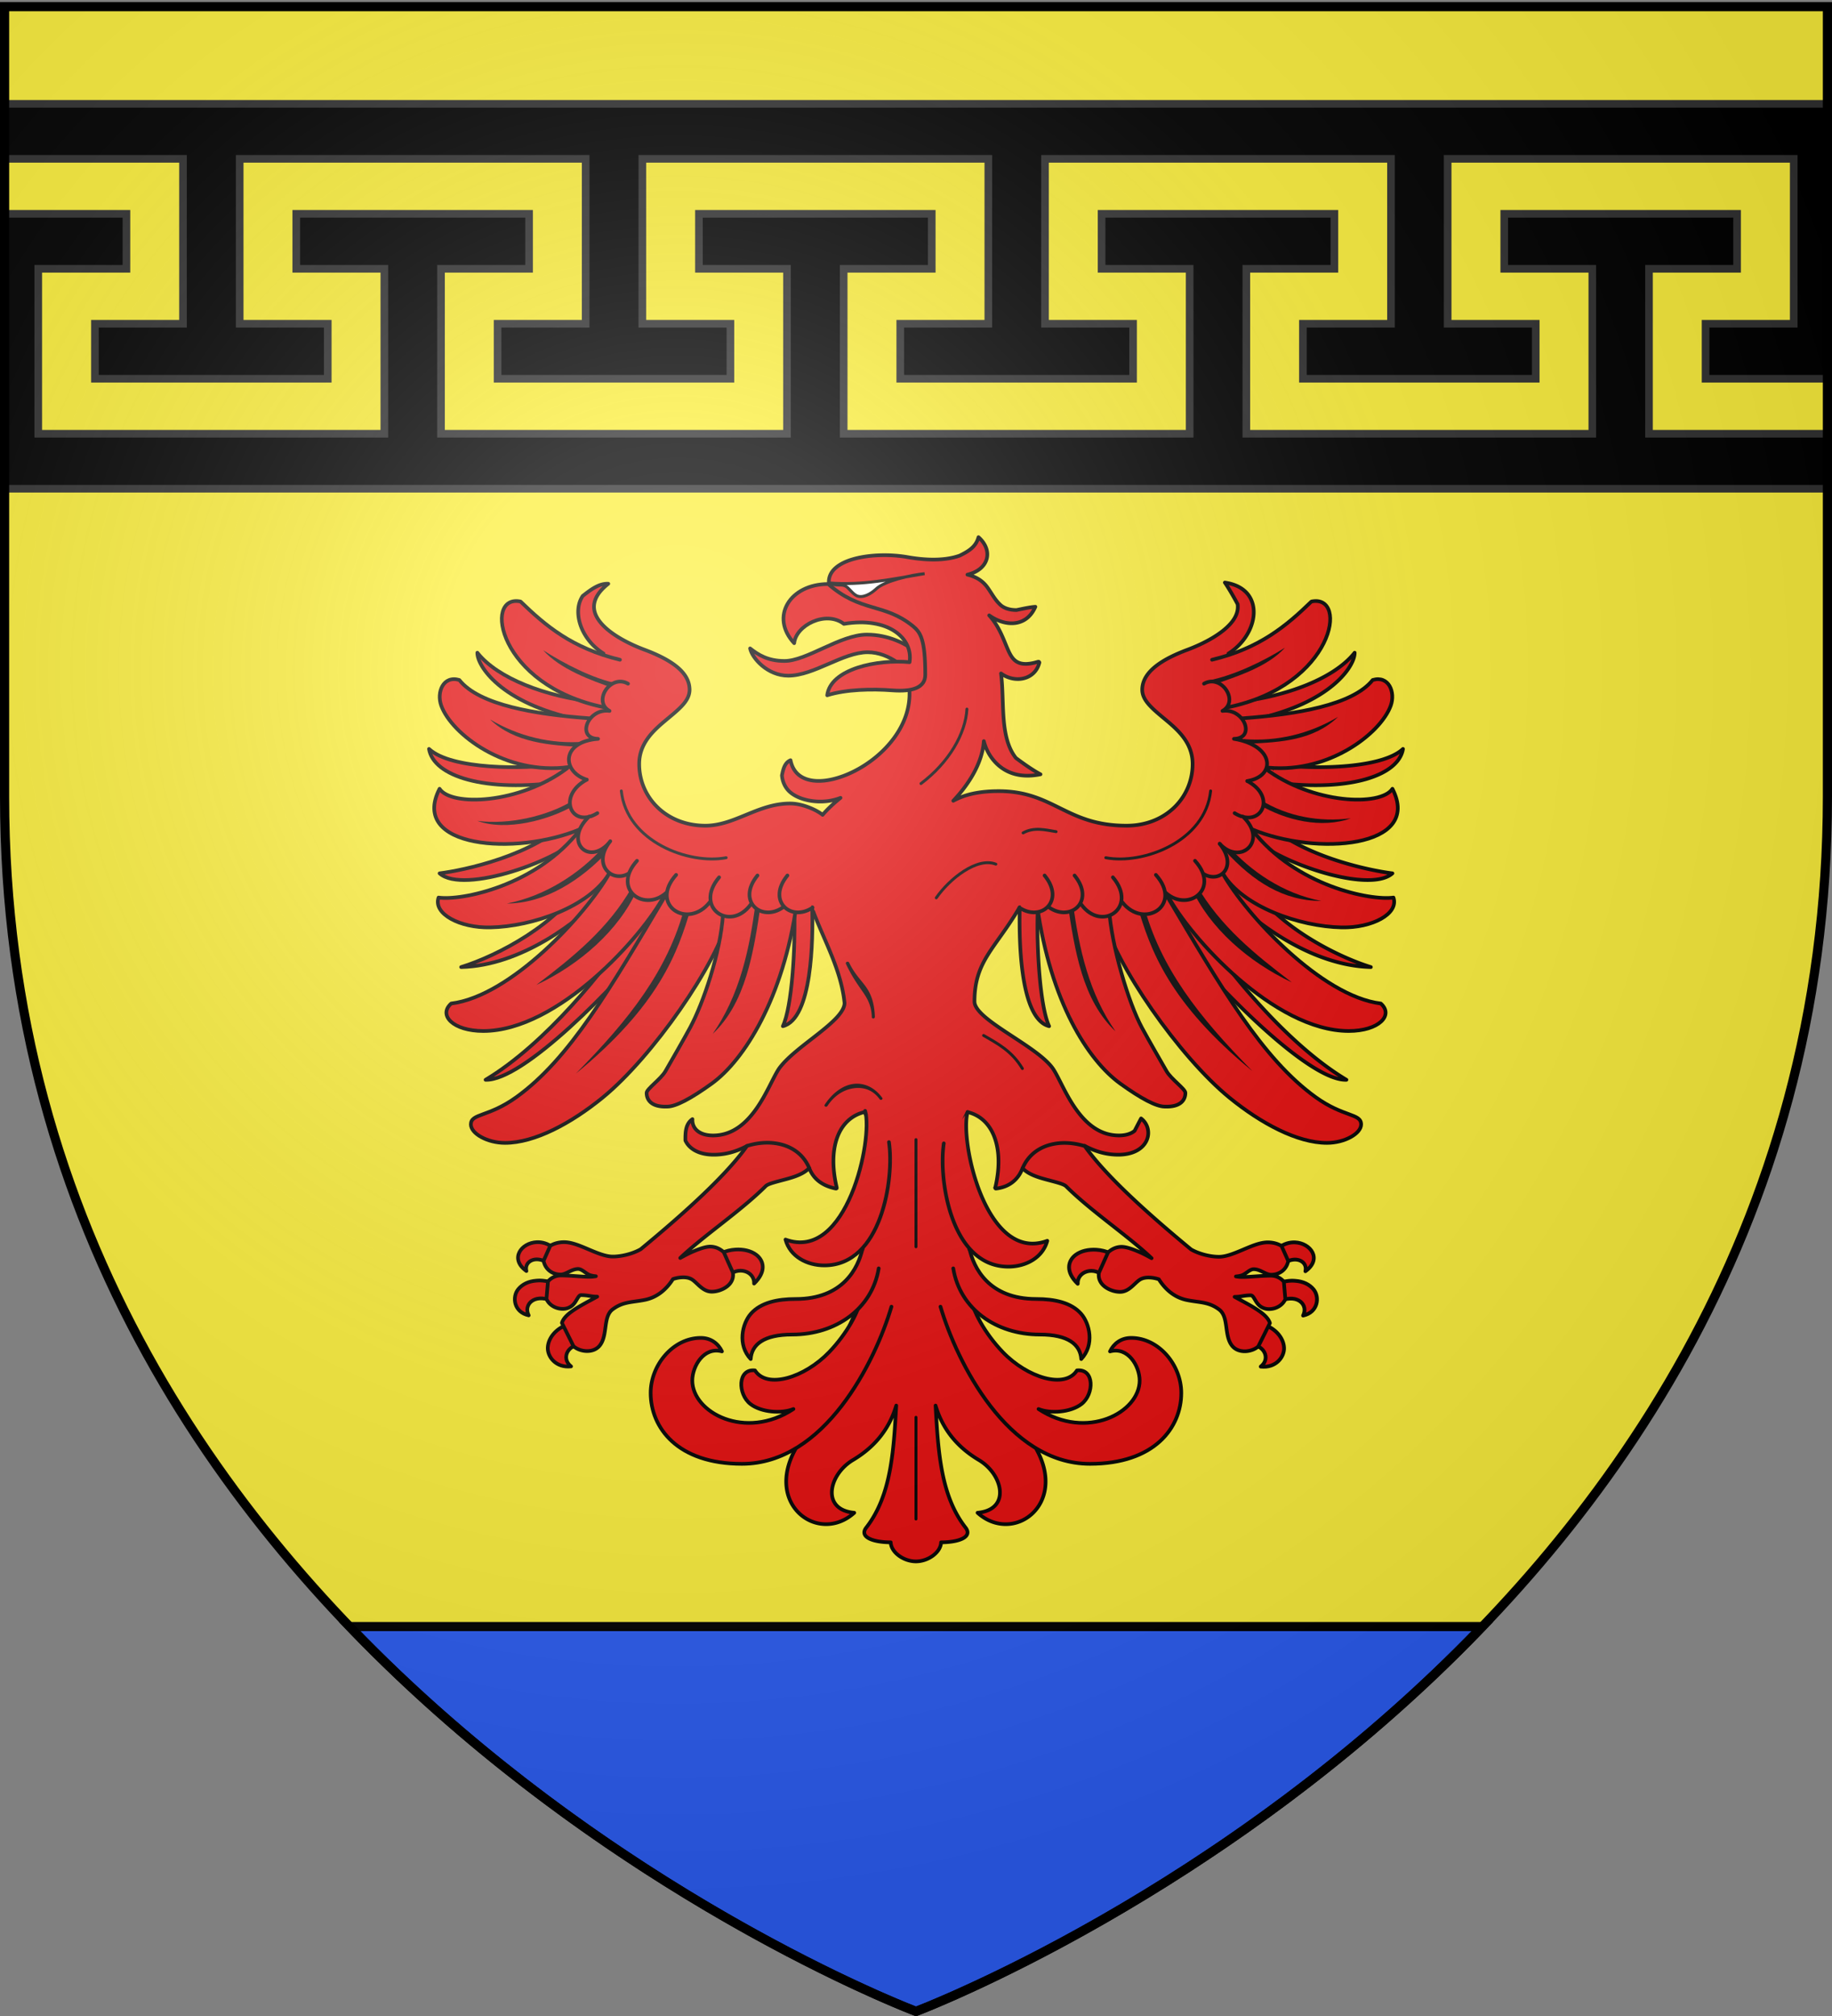
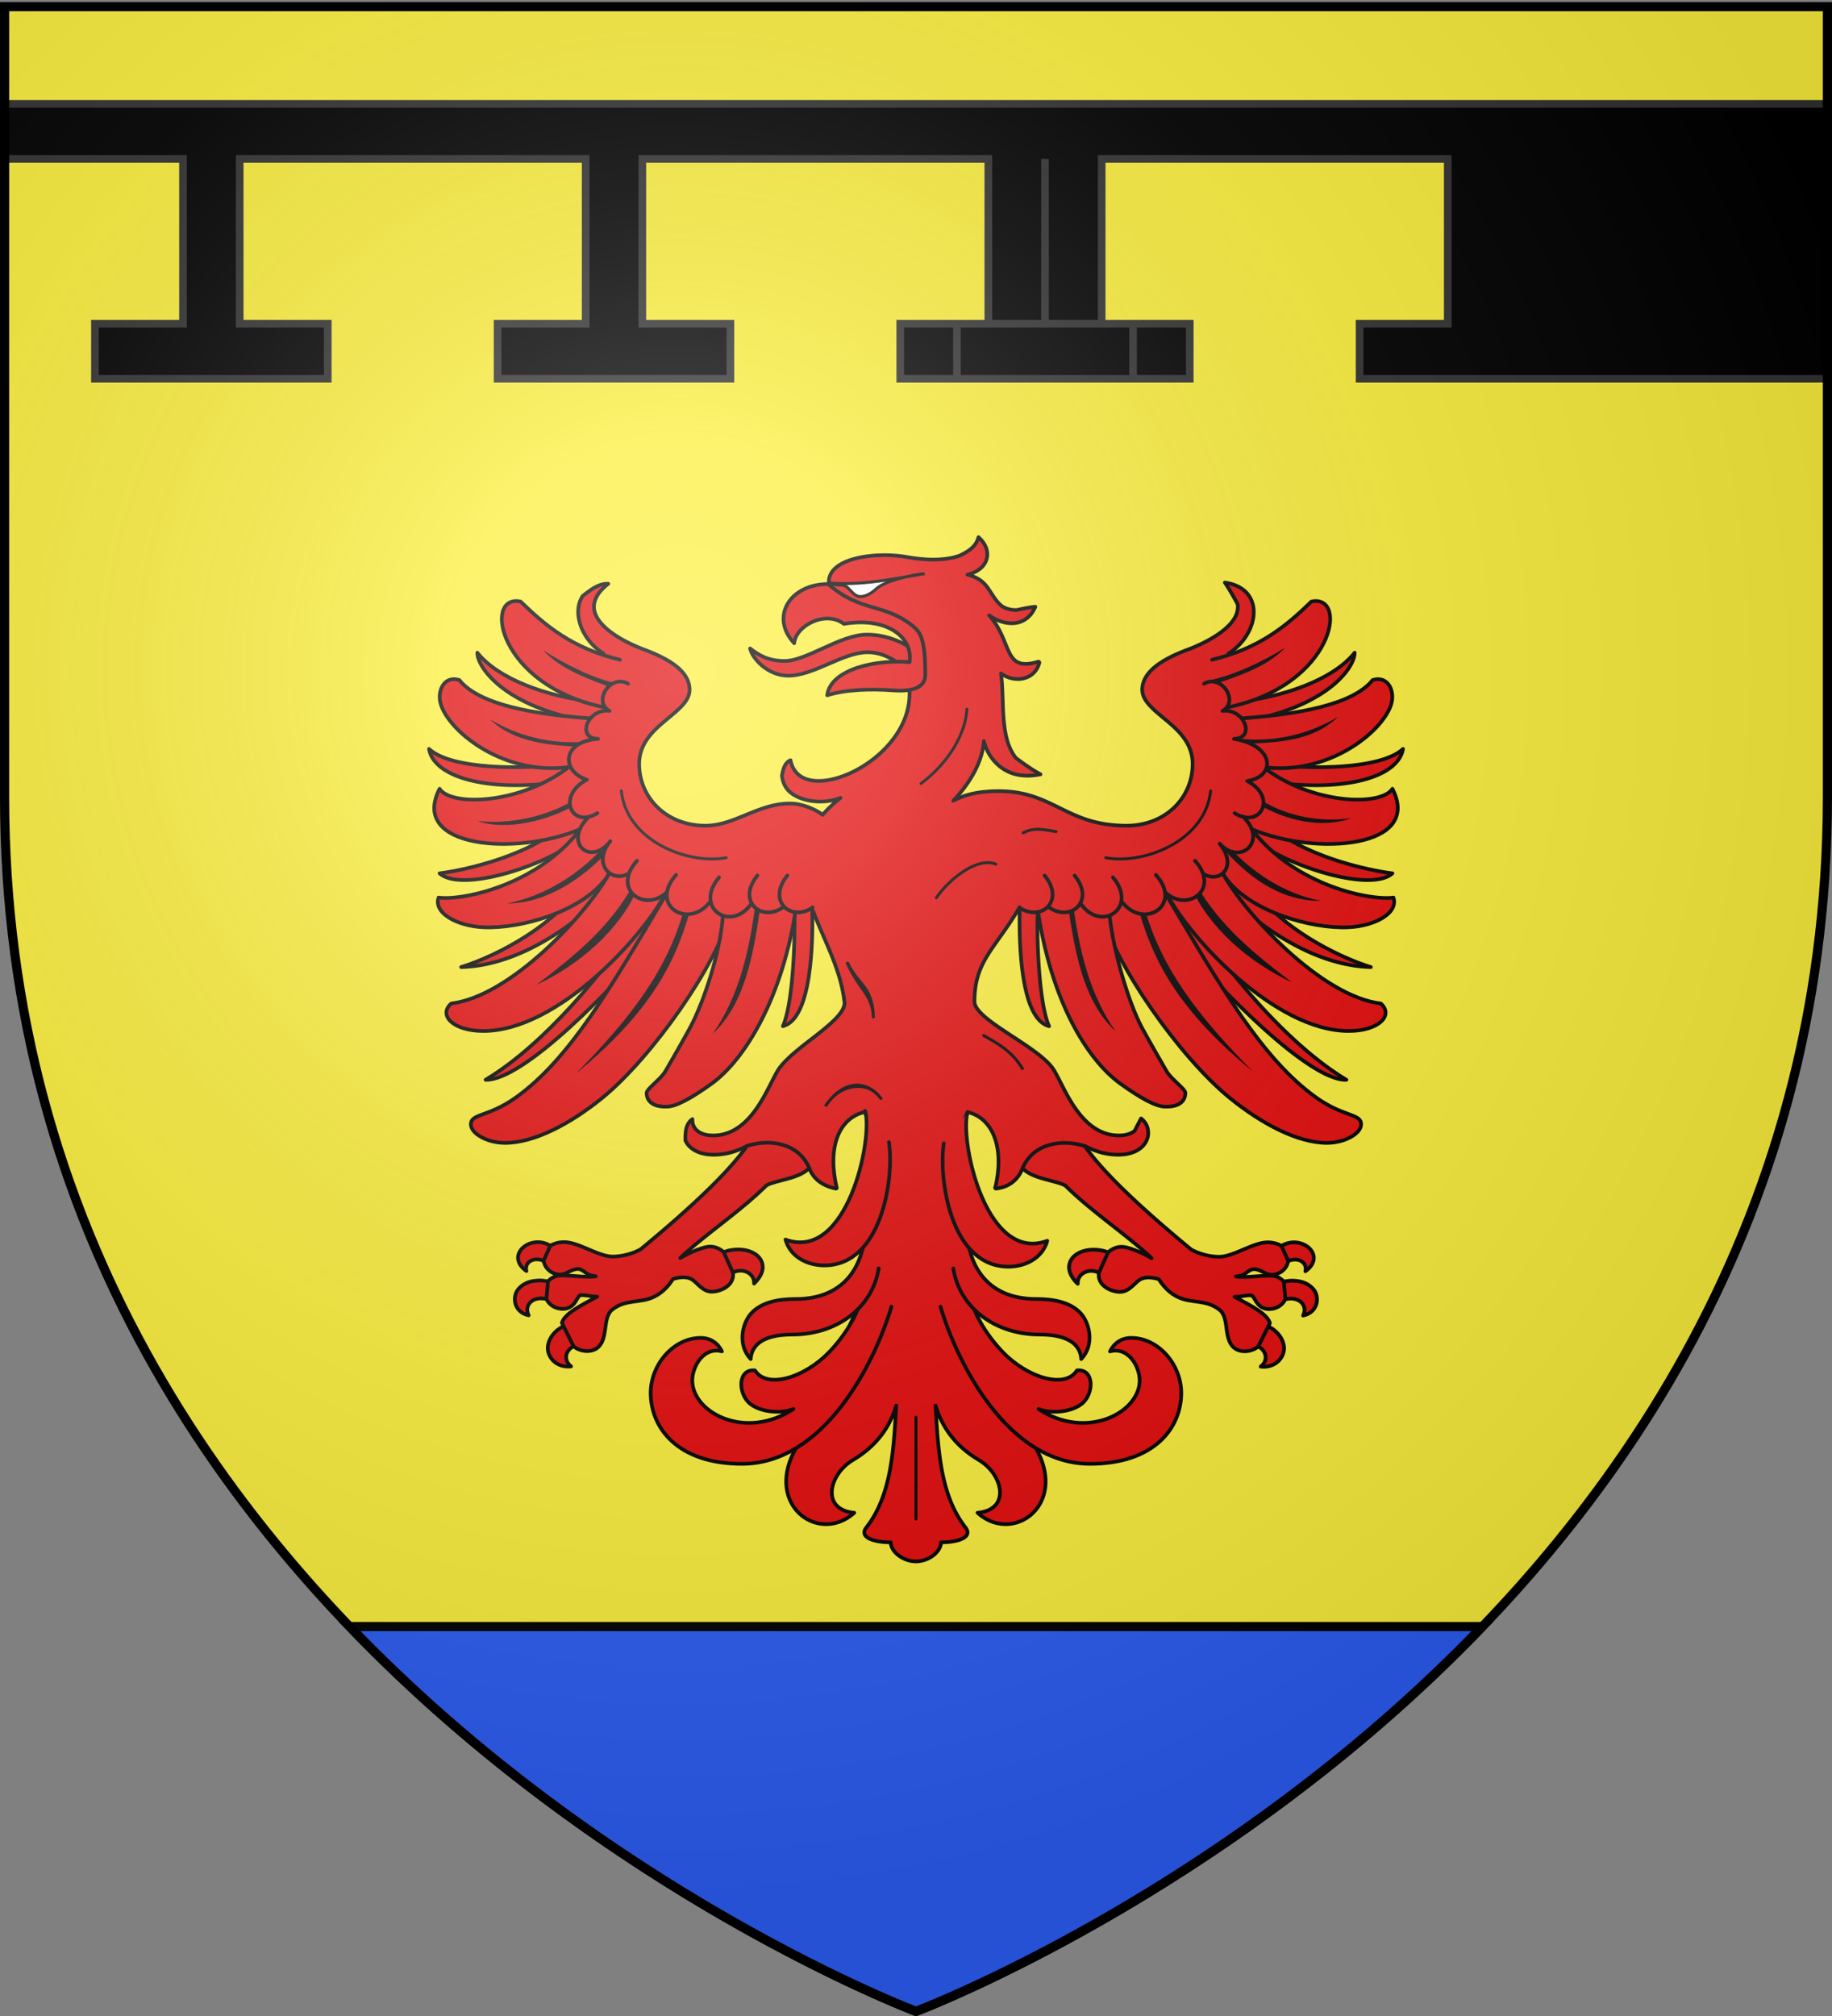
<svg xmlns="http://www.w3.org/2000/svg" xmlns:xlink="http://www.w3.org/1999/xlink" width="600" height="660" version="1.0">
  <rect width="100%" height="100%" fill="#808080" stroke="none" />
  <desc>Flag of Canton of Valais (Wallis)</desc>
  <defs>
    <radialGradient xlink:href="#a" id="b" cx="221.445" cy="226.331" r="300" fx="221.445" fy="226.331" gradientTransform="matrix(1.353 0 0 1.349 -77.63 -85.747)" gradientUnits="userSpaceOnUse" />
    <linearGradient id="a">
      <stop offset="0" style="stop-color:white;stop-opacity:.314" />
      <stop offset=".19" style="stop-color:white;stop-opacity:.251" />
      <stop offset=".6" style="stop-color:#6b6b6b;stop-opacity:.125" />
      <stop offset="1" style="stop-color:black;stop-opacity:.125" />
    </linearGradient>
  </defs>
  <g style="display:inline">
    <path d="M300 658.5s298.5-112.32 298.5-397.772V2.176H1.5v258.552C1.5 546.18 300 658.5 300 658.5" style="fill:#fcef3c;fill-opacity:1;fill-rule:evenodd;stroke:none;stroke-width:1px;stroke-linecap:butt;stroke-linejoin:miter;stroke-opacity:1" />
    <path d="M114.5 532.5c84.502 87.987 185.5 126 185.5 126s100.998-38.013 185.5-126z" style="opacity:1;fill:#2b5df2;fill-opacity:1;stroke:#000;stroke-width:3;stroke-miterlimit:4;stroke-dasharray:none;stroke-opacity:1" />
-     <path d="M1.5 70v90h597v-18h-58.437V88h28.843V70h-76.25v18H521.5v54H408.188V88h28.843V70h-76.25v18h28.844v54H276.313V88h28.843V70h-76.25v18h28.844v54H144.438V88h28.843V70h-76.25v18h28.844v54H12.531V88h28.875V70H1.5z" style="fill:#000;fill-opacity:1;stroke:#313131;stroke-width:2.5;stroke-miterlimit:4;stroke-dasharray:none;stroke-opacity:1" />
-     <path d="M1.5 34v18h58.438v54H31.094v18h76.25v-18H78.5V52h113.313v54h-28.844v18h76.25v-18h-28.844V52h113.313v54h-28.844v18h76.25v-18H342.25V52h113.313v54h-28.844v18h76.25v-18h-28.844V52h113.344v54h-28.875v18H598.5V34H1.5z" style="fill:#000;fill-opacity:1;stroke:#313131;stroke-width:2.5;stroke-miterlimit:4;stroke-dasharray:none;stroke-opacity:1" />
+     <path d="M1.5 34v18h58.438v54H31.094v18h76.25v-18H78.5V52h113.313v54h-28.844v18h76.25v-18h-28.844V52h113.313v54h-28.844v18h76.25v-18H342.25V52v54h-28.844v18h76.25v-18h-28.844V52h113.344v54h-28.875v18H598.5V34H1.5z" style="fill:#000;fill-opacity:1;stroke:#313131;stroke-width:2.5;stroke-miterlimit:4;stroke-dasharray:none;stroke-opacity:1" />
  </g>
  <g style="display:inline">
    <path d="M245.666 212.28c2.676 2.106 5.833 4.113 11.259 4.113 7.32 0 18.266-8.628 26.976-8.628 7.232 0 12.907 3.095 16.644 5.834l-1.15 8.111c-2.285-2.408-7.868-8.176-15.215-8.176-8.072 0-17.566 7.674-26.029 7.674-6.791 0-11.838-5.743-12.485-8.928" style="fill:#e20909;fill-opacity:1;fill-rule:nonzero;stroke:#000;stroke-width:1.2;stroke-linecap:round;stroke-linejoin:round;stroke-miterlimit:4;stroke-dasharray:none;stroke-dashoffset:0;stroke-opacity:1" />
    <path d="M320.469 175.867c-.845 3.204-3.344 4.633-6.125 6.019-3.813 1.38-9.474 1.854-17.125.506-5.477-.965-12.086-.857-17.25.506-2.583.682-4.767 1.679-6.313 3.038-1.475 1.296-2.301 2.943-2.187 4.894 3.488 8.962 44.67 11.582 26.375 35.1.684 11.557-8.21 21.45-17.75 26.38-4.794 2.479-9.73 3.713-13.625 3.263-3.895-.449-6.734-2.522-7.563-6.693-1.956.844-2.4 2.97-2.812 4.95.128 1.932.981 3.895 2.375 5.23 1.98 1.899 5.364 3.098 9 3.32 2.599.158 5.337-.204 7.812-1.182-2.24 1.8-4.217 3.64-5.875 5.57-.646-.559-2.092-1.474-4-2.25-1.933-.788-4.293-1.463-6.625-1.463-5.35 0-9.902 1.85-14.312 3.656s-8.675 3.6-13.438 3.6c-12.831 0-21.687-9.229-21.687-20.194 0-6.377 4.076-10.423 8.187-13.894 2.056-1.735 4.118-3.355 5.688-5.006 1.57-1.65 2.625-3.379 2.625-5.4 0-3.089-1.731-5.633-4.438-7.762-2.707-2.13-6.366-3.868-10.312-5.344-5.438-2.035-11.388-5.193-14.438-8.944-1.525-1.875-2.347-3.854-2.062-5.962.285-2.109 1.673-4.371 4.625-6.694-3.083-.169-5.899 2.058-8.375 3.994-1.501 2.252-1.79 5.03-1.188 7.875.874 4.135 3.747 8.31 8 10.968l-20.715 51.157 39.585 39.35 49.818-6.075c3.747 9.922 9.18 19.28 10.25 29.98 0 1.39-.923 2.947-2.438 4.613s-3.593 3.422-5.875 5.232c-4.562 3.618-9.905 7.436-12.812 11.193-.914 1.18-1.879 3.14-3.063 5.457s-2.554 4.975-4.25 7.48c-3.39 5.013-7.971 9.395-14.625 9.395-2.252 0-3.985-.566-5.125-1.52-1.14-.952-1.723-2.3-1.625-3.824-2.278 1.58-2.332 4.319-2.312 6.975 1.135 2.536 4.152 4.669 9.312 4.669 4.181 0 7.79-1.23 10.875-2.87l20.375 7.246c1.491 3.89 4.712 5.885 8.688 6.705q.03.003.062 0 .031.003.063 0a.3.3 0 0 0 .125-.056.3.3 0 0 0 .062-.057.2.2 0 0 0 0-.056.2.2 0 0 0 0-.056.2.2 0 0 0 0-.056.2.2 0 0 0 0-.057c-1.684-7.209-1.291-13.002.5-17.212 1.736-4.081 4.827-6.589 8.563-7.481 8.261 13.067-.408 29.816-.615 44.724l-2.385 21.032-19.625 44.662c-10.093 18.322 7.721 31.188 19.312 20.757-10.985-1-8.389-12.537-.437-17.27 7.869-4.682 12.127-10.91 14.187-17.83-.87 15.253-1.723 29.551-9.812 39.937-2.425 3.113 2.213 4.838 8 4.838.115 3.292 4.231 6.243 8.25 6.243 4.018 0 8.135-2.951 8.25-6.243 5.787 0 10.424-1.725 8-4.838-8.09-10.386-8.943-24.684-9.813-39.937 2.06 6.92 6.318 13.148 14.188 17.83 7.951 4.733 10.547 16.27-.438 17.27 11.591 10.431 29.406-2.435 19.313-20.757l-20.36-45.755-1.624-20.025c-4.874-14.51-8.411-29.205-.579-44.638 3.736.892 6.764 3.4 8.5 7.48 1.792 4.212 2.247 10.004.563 17.213a.3.3 0 0 0-.063.057.26.26 0 0 0 .063.112.2.2 0 0 0 0 .056q.026.032.062.057.027.031.063.056.03.003.062 0 .031.003.063 0 .03.003.062 0c3.67-.462 5.987-2.172 7.5-4.444.455-.683.792-1.431 1.125-2.194l20.313-7.368c3.112 1.672 6.764 2.925 11 2.925 5.16 0 8.177-2.133 9.312-4.67s.435-5.483-1.812-7.2c-.688 1.276-1.414 2.722-2.125 4.05-1.14.954-2.873 1.52-5.125 1.52-6.654 0-11.235-4.382-14.625-9.394-1.696-2.506-3.066-5.164-4.25-7.481s-2.15-4.276-3.063-5.457c-2.925-3.78-9.31-7.685-14.937-11.418-2.814-1.867-5.464-3.69-7.375-5.4-1.912-1.711-3.063-3.308-3.063-4.67 0-13.323 6.746-17.252 14.72-30.775l59.098 6.87 27.391-44.825-18.021-45.232c4.25-2.658 7.126-6.835 8-10.968.601-2.845.25-5.623-1.25-7.875-1.473-2.21-4.105-3.833-7.938-4.388 1.103 1.586 3.006 4.838 4.188 7.088.284 2.108-.475 4.087-2 5.962-3.05 3.751-9 6.91-14.438 8.944-3.947 1.476-7.605 3.214-10.312 5.344-2.707 2.129-4.5 4.673-4.5 7.762 0 2.021 1.117 3.75 2.687 5.4s3.632 3.271 5.688 5.006c4.11 3.47 8.125 7.517 8.125 13.894 0 10.965-8.794 20.194-21.625 20.194-9.932 0-15.835-2.808-21.563-5.625s-11.28-5.681-20.312-5.681c-7.999 0-12.227 1.729-14.875 3.15 5.087-5.38 9.51-12.348 10-19.52.468 1.817 1.468 4.522 3.875 7.032 2.886 3.01 7.561 5.293 14.687 3.825-2.414-1.262-5.564-3.478-8.062-5.344-1.807-2.276-2.852-5.17-3.438-8.325-1.141-6.148-.643-13.33-1.437-19.35 1.836 1.36 4.353 2.111 6.75 1.744 2.611-.4 5-2.074 5.812-5.287a.2.2 0 0 0 0-.057.3.3 0 0 0-.062-.056.2.2 0 0 0 0-.056.3.3 0 0 0-.063-.056.3.3 0 0 0-.062-.057.3.3 0 0 0-.063 0 .3.3 0 0 0-.062 0 .3.3 0 0 0-.063 0 .3.3 0 0 0-.062 0c-3.14.943-5.181.874-6.625.169s-2.323-2.101-3.125-3.881c-1.467-3.254-2.822-7.723-6.25-11.475 1.93 1.372 4.49 2.538 7.187 2.587 3.154.058 6.209-1.443 7.938-5.4-1.818.123-4.194.673-6.188 1.07-2.072.007-3.98-.545-5.187-1.632-1.931-1.738-2.935-3.886-4.375-5.85-1.33-1.813-3.265-3.325-6.5-4.106 7.02-1.664 8.576-7.874 3.625-12.263" style="fill:#e20909;fill-opacity:1;fill-rule:nonzero;stroke:#000;stroke-width:1.2;stroke-linecap:round;stroke-linejoin:round;stroke-miterlimit:4;stroke-dasharray:none;stroke-dashoffset:0;stroke-opacity:1" />
    <path d="M299.991 497.302v-33.308" style="fill:none;fill-opacity:1;fill-rule:nonzero;stroke:#000;stroke-width:.949;stroke-linecap:round;stroke-linejoin:round;stroke-miterlimit:4;stroke-dasharray:none;stroke-dashoffset:0;stroke-opacity:1" />
-     <path d="M299.991 373.08v35.1" style="fill:#f8e504;fill-opacity:1;fill-rule:nonzero;stroke:#000;stroke-width:.949;stroke-linecap:round;stroke-linejoin:round;stroke-miterlimit:4;stroke-dasharray:none;stroke-dashoffset:0;stroke-opacity:1" />
    <path d="M260.15 298.605c.357 11.7-.735 30.937-3.75 37.35 9.603-2.374 9.878-28.346 9.626-38.925M187.214 267.659c-12.26 12.608-35.6 17.288-43.251 18.259 7.885 7.048 39.976-4.372 46.93-12.842M191.276 287.805c-7.824 14.436-28.358 25.133-40.25 28.8 19.7-.465 38.51-14.905 47.375-24.3M207.026 304.005c-8.585 13.115-28.297 37.72-48 49.5 12.117.46 42.258-29.947 57.5-49.05M182.198 250.303c-10.1 1.47-34.29 1.77-41.69-5.117 1.453 8.927 18.148 14.406 43.919 10.735M194.794 229.836c-16.1-1.83-31.772-7.692-38.458-16.152-.123 4.092 7.356 16.432 32.996 21.87" style="fill:#e20909;fill-opacity:1;fill-rule:nonzero;stroke:#000;stroke-width:1.2;stroke-linecap:round;stroke-linejoin:round;stroke-miterlimit:4;stroke-dasharray:none;stroke-dashoffset:0;stroke-opacity:1" />
    <path d="M203.043 215.992c-15.697-3.786-24.413-11.182-32.55-19.062-12.359-2.593-7.464 27.43 27.31 34.612M193.01 235.154c-17.482-1.264-36.018-4.284-42.582-12.541-5.268-1.558-7.49 3.997-5.928 8.363 3.357 9.388 21.285 22.984 41.822 20.13h0M185.765 251.507c-15.697 11.798-38.038 12.557-41.802 6.721-9.991 19.483 25.107 22.045 46.038 13.243M190 271.571c-14.328 18.552-38.993 23.347-46.372 22.273-1.795 5.357 6.973 9.967 16.937 9.772 13.961-.274 32.457-6.834 38.91-17.598" style="fill:#e20909;fill-opacity:1;fill-rule:nonzero;stroke:#000;stroke-width:1.2;stroke-linecap:round;stroke-linejoin:round;stroke-miterlimit:4;stroke-dasharray:none;stroke-dashoffset:0;stroke-opacity:1" />
    <path d="M199.526 286.005c-7.628 13.448-32.276 40.177-51.75 42.525-4.333 3.81.601 9 10.5 9 24.456 0 52.266-31.03 59.25-44.325" style="fill:#e20909;fill-opacity:1;fill-rule:nonzero;stroke:#000;stroke-width:1.2;stroke-linecap:round;stroke-linejoin:round;stroke-miterlimit:4;stroke-dasharray:none;stroke-dashoffset:0;stroke-opacity:1" />
    <path d="M217.776 293.43c-17.74 29.885-31.137 53.138-48.675 65.767-9.163 6.598-14.884 5.251-14.884 8.919 0 2.983 5.347 6.048 11.205 6.048 9.64 0 21.556-6.36 31.914-14.8 16.285-13.27 37.605-43.794 41.44-59.634" style="fill:#e20909;fill-opacity:1;fill-rule:nonzero;stroke:#000;stroke-width:1.2;stroke-linecap:round;stroke-linejoin:round;stroke-miterlimit:4;stroke-dasharray:none;stroke-dashoffset:0;stroke-opacity:1" />
    <path d="M236.776 299.505c-.813 12.296-6.374 28.763-10.75 36.9-2.055 3.819-6.25 11.093-8.088 14.282-1.504 2.611-6.162 5.828-6.162 7.093 0 2.398 1.648 4.71 6.75 4.5 2.794 0 7.742-2.606 14.533-7.5 10.678-7.694 23.492-27.957 27.876-59.03" style="fill:#e20909;fill-opacity:1;fill-rule:nonzero;stroke:#000;stroke-width:1.2;stroke-linecap:round;stroke-linejoin:round;stroke-miterlimit:4;stroke-dasharray:none;stroke-dashoffset:0;stroke-opacity:1" />
    <path d="M177.9 212.88c5.565 6.197 15.54 9.83 23.323 12.523 2.419.66 1.28-1.57 1.28-1.57-8.346-1.623-17.858-6.656-24.602-10.953m-17.374 22.668c7.928 7.632 19.724 8.52 30.287 8.995l.713-1.738c-11.134.929-21.83-1.817-31-7.257m27.449 26.346c-8.661 5.412-21.55 8.183-31.637 6.842 9.479 3.486 23.533-.222 32.012-5.211zm9.28 15.81c-7.231 8.03-18.537 15.635-31.23 18.088 12.296.016 24.467-7.633 33.575-17.632-.273-1.274-.926-.571-2.345-.455m9.646 12.857c-7.765 13.547-19.29 22.809-31.25 31.894 14.21-6.652 27.039-17.889 32.937-31.05zm40.5 5.456c-2.07 15.78-5.42 30.121-14 42.469 10.821-10.173 13.35-26.346 15.75-42.413zm-23.188 1.013c-5.567 20.7-17.944 36.523-35.625 54.45 27.315-22.387 33.406-39.642 37.688-54.225z" style="fill:#000;fill-opacity:1;fill-rule:nonzero;stroke:none;stroke-width:.5;stroke-linecap:round;stroke-linejoin:round;stroke-miterlimit:4;stroke-dasharray:none;stroke-dashoffset:0;stroke-opacity:1" />
    <path d="M192.17 255.246c-10.005 5.366-4.946 16.212 3.473 10.963" style="fill:#e20909;fill-opacity:1;fill-rule:nonzero;stroke:#000;stroke-width:1.2;stroke-linecap:round;stroke-linejoin:round;stroke-miterlimit:4;stroke-dasharray:none;stroke-dashoffset:0;stroke-opacity:1" />
    <path d="M192.932 267.333c-8.394 7.916-.453 16.166 6.372 8.805" style="fill:#e20909;fill-opacity:1;fill-rule:nonzero;stroke:#000;stroke-width:1.2;stroke-linecap:round;stroke-linejoin:round;stroke-miterlimit:4;stroke-dasharray:none;stroke-dashoffset:0;stroke-opacity:1" />
    <path d="M199.878 275.384c-7.177 8.833 3.134 16.035 8.835 7.936" style="fill:#e20909;fill-opacity:1;fill-rule:nonzero;stroke:#000;stroke-width:1.2;stroke-linecap:round;stroke-linejoin:round;stroke-miterlimit:4;stroke-dasharray:none;stroke-dashoffset:0;stroke-opacity:1" />
    <path d="M208.62 281.805c-8.948 9.933 3.909 18.032 11.017 8.924M195.875 241.888c-12.347.959-11.798 10.828-3.705 13.358M195.875 241.888c-7.31-.165-3.32-10.153 3.759-9.141M205.685 223.83c-5.703-3.282-11.712 5.777-6.051 8.917" style="fill:#e20909;fill-opacity:1;fill-rule:nonzero;stroke:#000;stroke-width:1.2;stroke-linecap:round;stroke-linejoin:round;stroke-miterlimit:4;stroke-dasharray:none;stroke-dashoffset:0;stroke-opacity:1" />
    <path d="M221.44 286.42c-8.949 9.933 3.908 18.032 11.016 8.924" style="fill:#e20909;fill-opacity:1;fill-rule:nonzero;stroke:#000;stroke-width:1.2;stroke-linecap:round;stroke-linejoin:round;stroke-miterlimit:4;stroke-dasharray:none;stroke-dashoffset:0;stroke-opacity:1" />
    <path d="M235.514 287.222c-8.38 9.934 3.661 18.032 10.319 8.924" style="fill:#e20909;fill-opacity:1;fill-rule:nonzero;stroke:#000;stroke-width:1.2;stroke-linecap:round;stroke-linejoin:round;stroke-miterlimit:4;stroke-dasharray:none;stroke-dashoffset:0;stroke-opacity:1" />
    <path d="M248.077 286.62c-7.162 8.734 1.923 15.88 9.141 9.832" style="fill:#e20909;fill-opacity:1;fill-rule:nonzero;stroke:#000;stroke-width:1.2;stroke-linecap:round;stroke-linejoin:round;stroke-miterlimit:4;stroke-dasharray:none;stroke-dashoffset:0;stroke-opacity:1" />
    <path d="M257.887 286.62c-6.867 8.373 1.2 15.286 8.238 10.515" style="fill:#e20909;fill-opacity:1;fill-rule:nonzero;stroke:#000;stroke-width:1.2;stroke-linecap:round;stroke-linejoin:round;stroke-miterlimit:4;stroke-dasharray:none;stroke-dashoffset:0;stroke-opacity:1" />
    <path d="M301.625 256.523c9.172-6.892 14.624-16.358 15.049-24.38M203.489 258.93c1.75 16.57 22.094 24.21 34.333 21.871M396.494 258.93c-1.75 16.57-22.095 24.21-34.334 21.871" style="fill:none;fill-opacity:1;fill-rule:nonzero;stroke:#000;stroke-width:.949;stroke-linecap:round;stroke-linejoin:round;stroke-miterlimit:4;stroke-dasharray:none;stroke-dashoffset:0;stroke-opacity:1" />
    <path d="M282.376 423.463c-.687 5.509-5.054 13.187-10.81 19.178-8.044 8.374-20.374 12.206-24.304 6.003-5.767-.622-5.655 7.772-1.505 10.993 3.559 2.762 10.22 3.236 14.101 1.648-15.774 10.4-33.121 1.15-33.121-9.33 0-4.655 3.77-11.169 9.712-9.53-1.163-2.485-3.554-4.426-6.93-4.426-9.041 0-16.419 8.837-16.419 18.032 0 11.377 8.782 23.206 29.905 23.206 27.006 0 43.59-33.28 48.957-51.46M317.607 423.463c.686 5.509 5.053 13.187 10.809 19.178 8.045 8.374 20.375 12.206 24.304 6.003 5.767-.622 5.655 7.772 1.505 10.993-3.558 2.762-10.22 3.236-14.1 1.648 15.773 10.4 33.12 1.15 33.12-9.33 0-4.655-3.769-11.169-9.712-9.53 1.163-2.485 3.554-4.426 6.93-4.426 9.042 0 16.419 8.837 16.419 18.032 0 11.377-8.782 23.206-29.905 23.206-27.006 0-43.59-33.28-48.957-51.46" style="fill:#e20909;fill-opacity:1;fill-rule:nonzero;stroke:#000;stroke-width:1.2;stroke-linecap:round;stroke-linejoin:round;stroke-miterlimit:4;stroke-dasharray:none;stroke-dashoffset:0;stroke-opacity:1" />
    <path d="M282.479 408.804c-1.39 6.294-6.34 16.465-21.897 16.465-5.855 0-11.436 1.12-14.7 4.865-2.752 3.157-4.45 10.13-.014 14.798.313-4.734 4.22-8.025 13.6-8.025 14.287 0 26.171-8.41 28.314-21.67M317.485 408.718c1.364 6.286 6.287 16.55 21.915 16.55 5.855 0 11.436 1.121 14.7 4.866 2.753 3.157 4.45 10.13.014 14.798-.313-4.734-4.22-8.025-13.6-8.025-14.287 0-26.17-8.41-28.313-21.67" style="fill:#e20909;fill-opacity:1;fill-rule:nonzero;stroke:#000;stroke-width:1.2;stroke-linecap:round;stroke-linejoin:round;stroke-miterlimit:4;stroke-dasharray:none;stroke-dashoffset:0;stroke-opacity:1" />
    <path d="M283.341 363.67c2.663 9.277-5.94 49.564-26.084 42.136 1.522 5.606 7.093 8.467 12.731 8.467 18.795 0 22.938-28.5 21.156-40.37" style="fill:#e20909;fill-opacity:1;fill-rule:nonzero;stroke:#000;stroke-width:1.2;stroke-linecap:round;stroke-linejoin:round;stroke-miterlimit:4;stroke-dasharray:none;stroke-dashoffset:0;stroke-opacity:1" />
    <path d="M326.149 282.908c-6.117-2.428-15.213 4.807-19.508 11.036" style="fill:none;fill-opacity:1;fill-rule:nonzero;stroke:#000;stroke-width:.949;stroke-linecap:round;stroke-linejoin:round;stroke-miterlimit:4;stroke-dasharray:none;stroke-dashoffset:0;stroke-opacity:1" />
    <path d="M277.406 314.86a.5.5 0 0 0-.125.057.5.5 0 0 0-.187.169.4.4 0 0 0-.063.169c-.001.078-.026.201.008.274 1.832 3.897 3.444 6.17 5.055 8.5s3.305 4.668 3.437 8.944a.4.4 0 0 0 0 .169c.05.1.14.18.25.225a.5.5 0 0 0 .188.056q.094.015.187 0a.5.5 0 0 0 .188-.112 1 1 0 0 0 .062-.056.4.4 0 0 0 .063-.113.4.4 0 0 0 .062-.169c-.137-4.418-1.153-7.33-2.812-9.731-1.66-2.401-3.836-4.327-5.617-8.114-.076-.161-.261-.248-.446-.267a.7.7 0 0 0-.187 0z" style="fill:#000;fill-opacity:1;fill-rule:nonzero;stroke:none;stroke-width:.5;stroke-linecap:round;stroke-linejoin:round;stroke-miterlimit:4;stroke-dasharray:none;stroke-dashoffset:0;stroke-opacity:1" />
    <path d="M322.136 338.99c4.591 2.652 9.268 5.073 12.708 10.835" style="fill:none;fill-opacity:1;fill-rule:nonzero;stroke:#000;stroke-width:.949;stroke-linecap:round;stroke-linejoin:round;stroke-miterlimit:4;stroke-dasharray:none;stroke-dashoffset:0;stroke-opacity:1" />
    <path d="M279.531 354.855c-3.488.445-6.91 2.96-9.437 6.806a.4.4 0 0 0-.063.169.4.4 0 0 0 0 .168c.034.091.1.17.188.225q.057.036.125.057a.5.5 0 0 0 .187.056.5.5 0 0 0 .188-.056.5.5 0 0 0 .25-.17c2.41-3.668 5.64-5.452 8.75-5.85s6.137.517 8.375 3.6a.48.48 0 0 0 .25.17.5.5 0 0 0 .187.056.5.5 0 0 0 .188-.056.48.48 0 0 0 .25-.225.4.4 0 0 0 .062-.17.4.4 0 0 0-.062-.224 1 1 0 0 0-.063-.056c-2.403-3.312-5.886-4.946-9.375-4.5" style="fill:#000;fill-opacity:1;fill-rule:nonzero;stroke:none;stroke-width:.5;stroke-linecap:round;stroke-linejoin:round;stroke-miterlimit:4;stroke-dasharray:none;stroke-dashoffset:0;stroke-opacity:1" />
    <path d="M335.073 272.675c3.604-1.975 7.208-.995 10.812-.401" style="fill:#e20909;fill-opacity:1;fill-rule:nonzero;stroke:#000;stroke-width:.949;stroke-linecap:round;stroke-linejoin:round;stroke-miterlimit:4;stroke-dasharray:none;stroke-dashoffset:0;stroke-opacity:1" />
    <path d="M298.961 204.956c2.444 1.982 4.074 4.209 4.074 15.932 0 4.263-4.18 5.62-10.837 5.118-6.667-.502-15.117-.327-21.285 1.614 1.095-8.673 16.405-11.827 26.976-10.835 1.226-7.754-6.843-14.972-21.514-12.54-5.874-4.508-15.702.45-16.275 6.32-8.023-8.625-1.406-19.363 11.147-19.363 10.702 9.395 18.313 6.13 27.714 13.754" style="fill:#e20909;fill-opacity:1;fill-rule:nonzero;stroke:#000;stroke-width:1.2;stroke-linecap:round;stroke-linejoin:round;stroke-miterlimit:4;stroke-dasharray:none;stroke-dashoffset:0;stroke-opacity:1" />
    <path d="M271.469 190.83c10.782.939 21.09-1.308 31.346-3.025-4.483.437-13.123 2.387-15.88 5.01-1.682 1.599-4.445 3.162-6.414 2.191-1.462-.721-2.502-2.645-3.805-3.224s-2.87.185-5.247-.952z" style="fill:#fff;fill-opacity:1;fill-rule:evenodd;stroke:#000;stroke-width:.968;stroke-linecap:butt;stroke-linejoin:miter;stroke-miterlimit:4;stroke-dasharray:none;stroke-opacity:1" />
    <path d="M175.844 406.66c-5.132.189-9.058 5.45-3.438 9.45-.806-3.108 2.996-5.305 7.063-2.587 1.66-.627 2.806-3.5 1.625-5.118-1.667-1.3-3.54-1.807-5.25-1.744m65 2.42c-1.55.1-3.103.468-4.5 1.125-2.68 2.287-1.57 6.6 2 7.762 3.155-3.649 8.843-1.852 8.625 2.25 4.044-3.847 3.302-7.487.687-9.45-1.72-1.292-4.23-1.856-6.812-1.687m-64 10.125c-.405-.008-.805.029-1.188.056-2.552.18-4.608 1.189-5.937 2.812-2.02 2.468-1.509 7.481 3.437 8.55-1.797-3.487 1.783-7.142 7.313-4.837 1.784-1.107 2.083-4.316.25-5.963-1.36-.38-2.66-.594-3.875-.618m9.437 14.287c-3.976 1.23-6.649 4.318-6.875 7.538-.215 3.058 2.616 6.859 7.625 6.3-3.458-2.679-.988-7.592 4.125-7.144 1.518-3.132-1.187-6.871-4.875-6.694" style="fill:#e20909;fill-opacity:1;fill-rule:nonzero;stroke:#000;stroke-width:1.2;stroke-linecap:round;stroke-linejoin:round;stroke-miterlimit:4;stroke-dasharray:none;stroke-dashoffset:0;stroke-opacity:1" />
    <path d="M244.656 375.156c-6.605 9.372-19.91 21.51-34.812 33.813-2.603 1.512-6.404 2.434-9.25 2.406-2.276-.023-5.036-1.168-7.813-2.344s-5.57-2.375-8.062-2.375c-1.669 0-3.275.437-4.5 1.188l-2.188 4.906c.514 2.762 2.813 4.5 5.563 4.5 1.022 0 1.944-.52 2.875-.969.93-.448 1.865-.844 2.875-.844.618 0 1.245.364 1.937.844s1.388 1.058 2.313 1.281a9.5 9.5 0 0 0 1.562.25c-.205.04-.427.065-.625.094-2.26.331-6.76-.344-10.812-.344-1.81 0-3.291.83-4.25 1.97l-.5 5.75c.223.434.471.869.812 1.25 1.015 1.133 2.59 1.968 4.563 1.968 1.154 0 2.02-.357 2.687-.812s1.136-1.048 1.5-1.625c.365-.578.65-1.109.938-1.5.287-.392.523-.563.875-.563 1.14 0 2.061.155 3.062.313.68.106 1.373.192 2.188.187-.759.408-1.5.816-2.25 1.219-2.205 1.181-4.332 2.364-6 3.562-1.668 1.199-2.906 2.447-3.313 3.813l3.813 7.656c1.01.883 2.577 1.503 4.187 1.563 1.61.059 3.269-.426 4.375-1.782 1.373-1.681 1.625-4.117 1.938-6.375s.726-4.312 2.312-5.5c1.697-1.27 3.258-1.834 4.938-2.187 1.68-.354 3.481-.488 5.562-.906 3.562-.716 6.732-2.868 9.25-6.813 1.734-.589 4.299-.926 6 0 .888.483 1.777 1.477 2.813 2.375 1.035.898 2.289 1.75 3.875 1.75 1.574 0 3.319-.538 4.687-1.469s2.313-2.301 2.313-4c0-.264-.044-.517-.063-.781l-3-6.687c-1.186-1.085-2.697-1.813-4.437-1.813-1.523 0-3.71.789-5.938 1.75-1.44.621-2.625 1.294-3.875 1.969 7.597-7.261 19.825-15.376 28-23.531.413-.412 1.321-.773 2.5-1.125 1.18-.353 2.63-.724 4.125-1.125 2.84-.763 5.822-1.755 7.625-3.657-3.306-7.85-12.318-9.78-20.375-7.25M316.906 364.08c-2.663 9.277 5.94 49.564 26.085 42.136-1.523 5.606-7.094 8.467-12.732 8.467-18.794 0-22.937-28.5-21.156-40.37M339.85 298.605c-.358 11.7.734 30.937 3.75 37.35-9.603-2.374-9.878-28.346-9.626-38.925M412.786 267.659c12.26 12.608 35.599 17.288 43.25 18.259-7.884 7.049-39.976-4.372-46.929-12.842M408.724 287.805c7.824 14.436 28.358 25.133 40.25 28.8-19.7-.465-38.511-14.905-47.375-24.3M392.974 304.005c8.584 13.115 28.297 37.72 48 49.5-12.117.46-42.259-29.947-57.5-49.05M417.802 250.303c10.1 1.47 34.29 1.77 41.69-5.117-1.454 8.927-18.149 14.406-43.92 10.735M405.206 229.836c16.1-1.83 31.771-7.692 38.457-16.152.124 4.092-7.355 16.432-32.995 21.87" style="fill:#e20909;fill-opacity:1;fill-rule:nonzero;stroke:#000;stroke-width:1.2;stroke-linecap:round;stroke-linejoin:round;stroke-miterlimit:4;stroke-dasharray:none;stroke-dashoffset:0;stroke-opacity:1" />
    <path d="M396.957 215.992c15.697-3.786 24.412-11.182 32.55-19.062 12.358-2.593 7.464 27.43-27.311 34.612M406.99 235.154c17.481-1.264 36.017-4.284 42.582-12.54 5.268-1.559 7.49 3.996 5.928 8.362-3.357 9.388-21.286 22.984-41.822 20.13h0M414.235 251.507c15.697 11.798 38.038 12.557 41.802 6.721 9.99 19.483-25.108 22.045-46.038 13.243M409.999 271.572c14.329 18.55 38.994 23.346 46.372 22.272 1.796 5.357-6.973 9.967-16.936 9.772-13.961-.274-32.458-6.834-38.911-17.598" style="fill:#e20909;fill-opacity:1;fill-rule:nonzero;stroke:#000;stroke-width:1.2;stroke-linecap:round;stroke-linejoin:round;stroke-miterlimit:4;stroke-dasharray:none;stroke-dashoffset:0;stroke-opacity:1" />
    <path d="M400.474 286.005c7.628 13.448 32.275 40.177 51.75 42.525 4.333 3.81-.602 9-10.5 9-24.456 0-52.267-31.03-59.25-44.325" style="fill:#e20909;fill-opacity:1;fill-rule:nonzero;stroke:#000;stroke-width:1.2;stroke-linecap:round;stroke-linejoin:round;stroke-miterlimit:4;stroke-dasharray:none;stroke-dashoffset:0;stroke-opacity:1" />
    <path d="M382.224 293.43c17.74 29.885 31.137 53.138 48.675 65.767 9.162 6.598 14.883 5.252 14.883 8.919 0 2.983-5.346 6.048-11.204 6.048-9.64 0-21.556-6.36-31.914-14.8-16.285-13.27-37.606-43.794-41.44-59.634" style="fill:#e20909;fill-opacity:1;fill-rule:nonzero;stroke:#000;stroke-width:1.2;stroke-linecap:round;stroke-linejoin:round;stroke-miterlimit:4;stroke-dasharray:none;stroke-dashoffset:0;stroke-opacity:1" />
    <path d="M363.224 297.505c.813 12.297 6.374 30.763 10.75 38.9 2.054 3.819 6.25 11.093 8.087 14.282 1.505 2.611 6.163 5.828 6.163 7.093 0 2.399-1.649 4.71-6.75 4.5-2.794 0-7.742-2.605-14.534-7.5-10.678-7.694-22.831-26.877-27.216-57.95" style="fill:#e20909;fill-opacity:1;fill-rule:nonzero;stroke:#000;stroke-width:1.2;stroke-linecap:round;stroke-linejoin:round;stroke-miterlimit:4;stroke-dasharray:none;stroke-dashoffset:0;stroke-opacity:1" />
    <path d="M420.839 212.034c-5.564 6.197-15.54 9.39-23.322 12.084-1.98.44-1.72-1.35-1.72-1.35 8.345-1.623 18.297-6.437 25.042-10.734m17.375 22.67c-7.928 7.63-18.625 8.299-29.188 8.774l-1.812-1.519c11.133.93 21.83-1.817 31-7.256m-25.25 27.224c8.661 5.413 19.35 7.304 29.437 5.963-9.478 3.486-21.334.658-29.812-4.332zm-10.6 15.152c7.231 8.03 17.658 15.414 30.35 17.867-12.296.016-22.267-6.314-31.375-16.313.273-1.273-.394-1.67 1.025-1.554m-10.525 12.636c7.765 13.547 19.29 22.809 31.25 31.893-14.21-6.651-27.04-17.888-32.938-31.05zm-40.5 5.456c2.07 15.78 5.419 30.121 14 42.469-10.822-10.173-13.35-26.346-15.75-42.413zm23.187 1.012c5.568 20.701 17.945 36.524 35.625 54.45-27.315-22.386-33.405-39.641-37.687-54.225z" style="fill:#000;fill-opacity:1;fill-rule:nonzero;stroke:none;stroke-width:.5;stroke-linecap:round;stroke-linejoin:round;stroke-miterlimit:4;stroke-dasharray:none;stroke-dashoffset:0;stroke-opacity:1" />
    <path d="M424.094 406.728c5.131.188 9.058 5.449 3.437 9.45.806-3.11-2.996-5.306-7.062-2.588-1.66-.627-2.807-3.5-1.625-5.118 1.667-1.3 3.54-1.807 5.25-1.744m-65 2.419c1.549.1 3.102.468 4.5 1.125 2.68 2.287 1.57 6.6-2 7.762-3.155-3.649-8.843-1.852-8.625 2.25-4.044-3.847-3.303-7.487-.688-9.45 1.72-1.292 4.23-1.856 6.813-1.687m64 10.125c.405-.008.804.029 1.187.056 2.552.18 4.609 1.189 5.938 2.812 2.02 2.468 1.508 7.481-3.438 8.55 1.798-3.486-1.782-7.142-7.312-4.837-1.784-1.107-2.083-4.316-.25-5.963 1.359-.38 2.66-.594 3.875-.618m-9.438 14.287c3.976 1.23 6.65 4.318 6.875 7.538.215 3.058-2.615 6.859-7.625 6.3 3.459-2.679.988-7.592-4.125-7.144-1.517-3.132 1.187-6.871 4.875-6.694" style="fill:#e20909;fill-opacity:1;fill-rule:nonzero;stroke:#000;stroke-width:1.23;stroke-linecap:round;stroke-linejoin:round;stroke-miterlimit:4;stroke-dasharray:none;stroke-dashoffset:0;stroke-opacity:1" />
    <path d="M355.281 375.223c6.606 9.372 19.91 21.51 34.813 33.813 2.602 1.512 6.404 2.434 9.25 2.406 2.276-.023 5.035-1.168 7.812-2.344s5.57-2.375 8.063-2.375c1.668 0 3.274.437 4.5 1.188l2.187 4.906c-.514 2.762-2.812 4.5-5.562 4.5-1.023 0-1.945-.52-2.875-.969s-1.866-.843-2.875-.843c-.618 0-1.246.363-1.938.843s-1.387 1.058-2.312 1.282a9.5 9.5 0 0 1-1.563.25c.205.038.427.064.625.093 2.26.331 6.761-.343 10.813-.343 1.809 0 3.29.828 4.25 1.968l.5 5.75c-.223.435-.472.87-.813 1.25-1.015 1.134-2.59 1.969-4.562 1.969-1.155 0-2.021-.357-2.688-.812-.666-.456-1.135-1.048-1.5-1.625-.364-.578-.65-1.109-.937-1.5-.288-.392-.524-.563-.875-.563-1.14 0-2.062.155-3.063.313-.679.106-1.373.192-2.187.187.758.409 1.499.816 2.25 1.219 2.204 1.181 4.332 2.364 6 3.562 1.667 1.199 2.905 2.447 3.312 3.813l-3.812 7.656c-1.01.883-2.577 1.503-4.188 1.563-1.61.059-3.268-.426-4.375-1.782-1.372-1.681-1.625-4.117-1.937-6.375s-.726-4.312-2.313-5.5c-1.697-1.27-3.258-1.834-4.937-2.187-1.68-.354-3.482-.488-5.563-.906-3.562-.716-6.732-2.867-9.25-6.813-1.733-.589-4.298-.926-6 0-.887.483-1.777 1.477-2.812 2.375-1.036.899-2.29 1.75-3.875 1.75-1.575 0-3.32-.537-4.688-1.469-1.368-.93-2.312-2.301-2.312-4 0-.263.043-.517.062-.781l3-6.687c1.186-1.085 2.698-1.813 4.438-1.813 1.522 0 3.71.789 5.937 1.75 1.44.622 2.625 1.294 3.875 1.969-7.596-7.26-19.825-15.376-28-23.531-.412-.412-1.32-.773-2.5-1.125-1.179-.353-2.63-.724-4.125-1.125-2.84-.763-5.822-1.755-7.625-3.657 3.307-7.85 12.318-9.78 20.375-7.25M408.504 255.694c10.006 5.366 4.272 15.764-4.147 10.515" style="fill:#e20909;fill-opacity:1;fill-rule:nonzero;stroke:#000;stroke-width:1.2;stroke-linecap:round;stroke-linejoin:round;stroke-miterlimit:4;stroke-dasharray:none;stroke-dashoffset:0;stroke-opacity:1" />
    <path d="M407.068 267.333c8.394 7.916-.785 16.266-7.61 8.905" style="fill:#e20909;fill-opacity:1;fill-rule:nonzero;stroke:#000;stroke-width:1.2;stroke-linecap:round;stroke-linejoin:round;stroke-miterlimit:4;stroke-dasharray:none;stroke-dashoffset:0;stroke-opacity:1" />
    <path d="M399.458 276.238c7.176 8.833-2.47 15.18-8.17 7.082" style="fill:#e20909;fill-opacity:1;fill-rule:nonzero;stroke:#000;stroke-width:1.2;stroke-linecap:round;stroke-linejoin:round;stroke-miterlimit:4;stroke-dasharray:none;stroke-dashoffset:0;stroke-opacity:1" />
    <path d="M391.38 281.805c8.948 9.933-3.909 18.032-11.017 8.924M404.125 241.888c13.217 2.143 13.994 12.242 4.38 13.806M404.125 241.888c7.31-.165 3.32-10.153-3.759-9.141M394.315 223.83c5.703-3.282 11.712 5.777 6.051 8.917" style="fill:#e20909;fill-opacity:1;fill-rule:nonzero;stroke:#000;stroke-width:1.2;stroke-linecap:round;stroke-linejoin:round;stroke-miterlimit:4;stroke-dasharray:none;stroke-dashoffset:0;stroke-opacity:1" />
    <path d="M378.56 286.42c8.949 9.933-3.908 18.032-11.016 8.924" style="fill:#e20909;fill-opacity:1;fill-rule:nonzero;stroke:#000;stroke-width:1.2;stroke-linecap:round;stroke-linejoin:round;stroke-miterlimit:4;stroke-dasharray:none;stroke-dashoffset:0;stroke-opacity:1" />
    <path d="M364.486 287.222c8.38 9.934-3.661 18.032-10.319 8.924" style="fill:#e20909;fill-opacity:1;fill-rule:nonzero;stroke:#000;stroke-width:1.2;stroke-linecap:round;stroke-linejoin:round;stroke-miterlimit:4;stroke-dasharray:none;stroke-dashoffset:0;stroke-opacity:1" />
    <path d="M351.923 286.62c7.162 8.734-1.923 15.88-9.141 9.832" style="fill:#e20909;fill-opacity:1;fill-rule:nonzero;stroke:#000;stroke-width:1.2;stroke-linecap:round;stroke-linejoin:round;stroke-miterlimit:4;stroke-dasharray:none;stroke-dashoffset:0;stroke-opacity:1" />
    <path d="M342.113 286.62c6.867 8.373-1.2 15.286-8.238 10.515" style="fill:#e20909;fill-opacity:1;fill-rule:nonzero;stroke:#000;stroke-width:1.2;stroke-linecap:round;stroke-linejoin:round;stroke-miterlimit:4;stroke-dasharray:none;stroke-dashoffset:0;stroke-opacity:1" />
  </g>
  <path d="M300 658.5s298.5-112.32 298.5-397.772V2.176H1.5v258.552C1.5 546.18 300 658.5 300 658.5" style="opacity:1;fill:url(#b);fill-opacity:1;fill-rule:evenodd;stroke:none;stroke-width:1px;stroke-linecap:butt;stroke-linejoin:miter;stroke-opacity:1" />
  <path d="M300 658.5S1.5 546.18 1.5 260.728V2.176h597v258.552C598.5 546.18 300 658.5 300 658.5z" style="opacity:1;fill:none;fill-opacity:1;fill-rule:evenodd;stroke:#000;stroke-width:3;stroke-linecap:butt;stroke-linejoin:miter;stroke-miterlimit:4;stroke-dasharray:none;stroke-opacity:1" />
</svg>